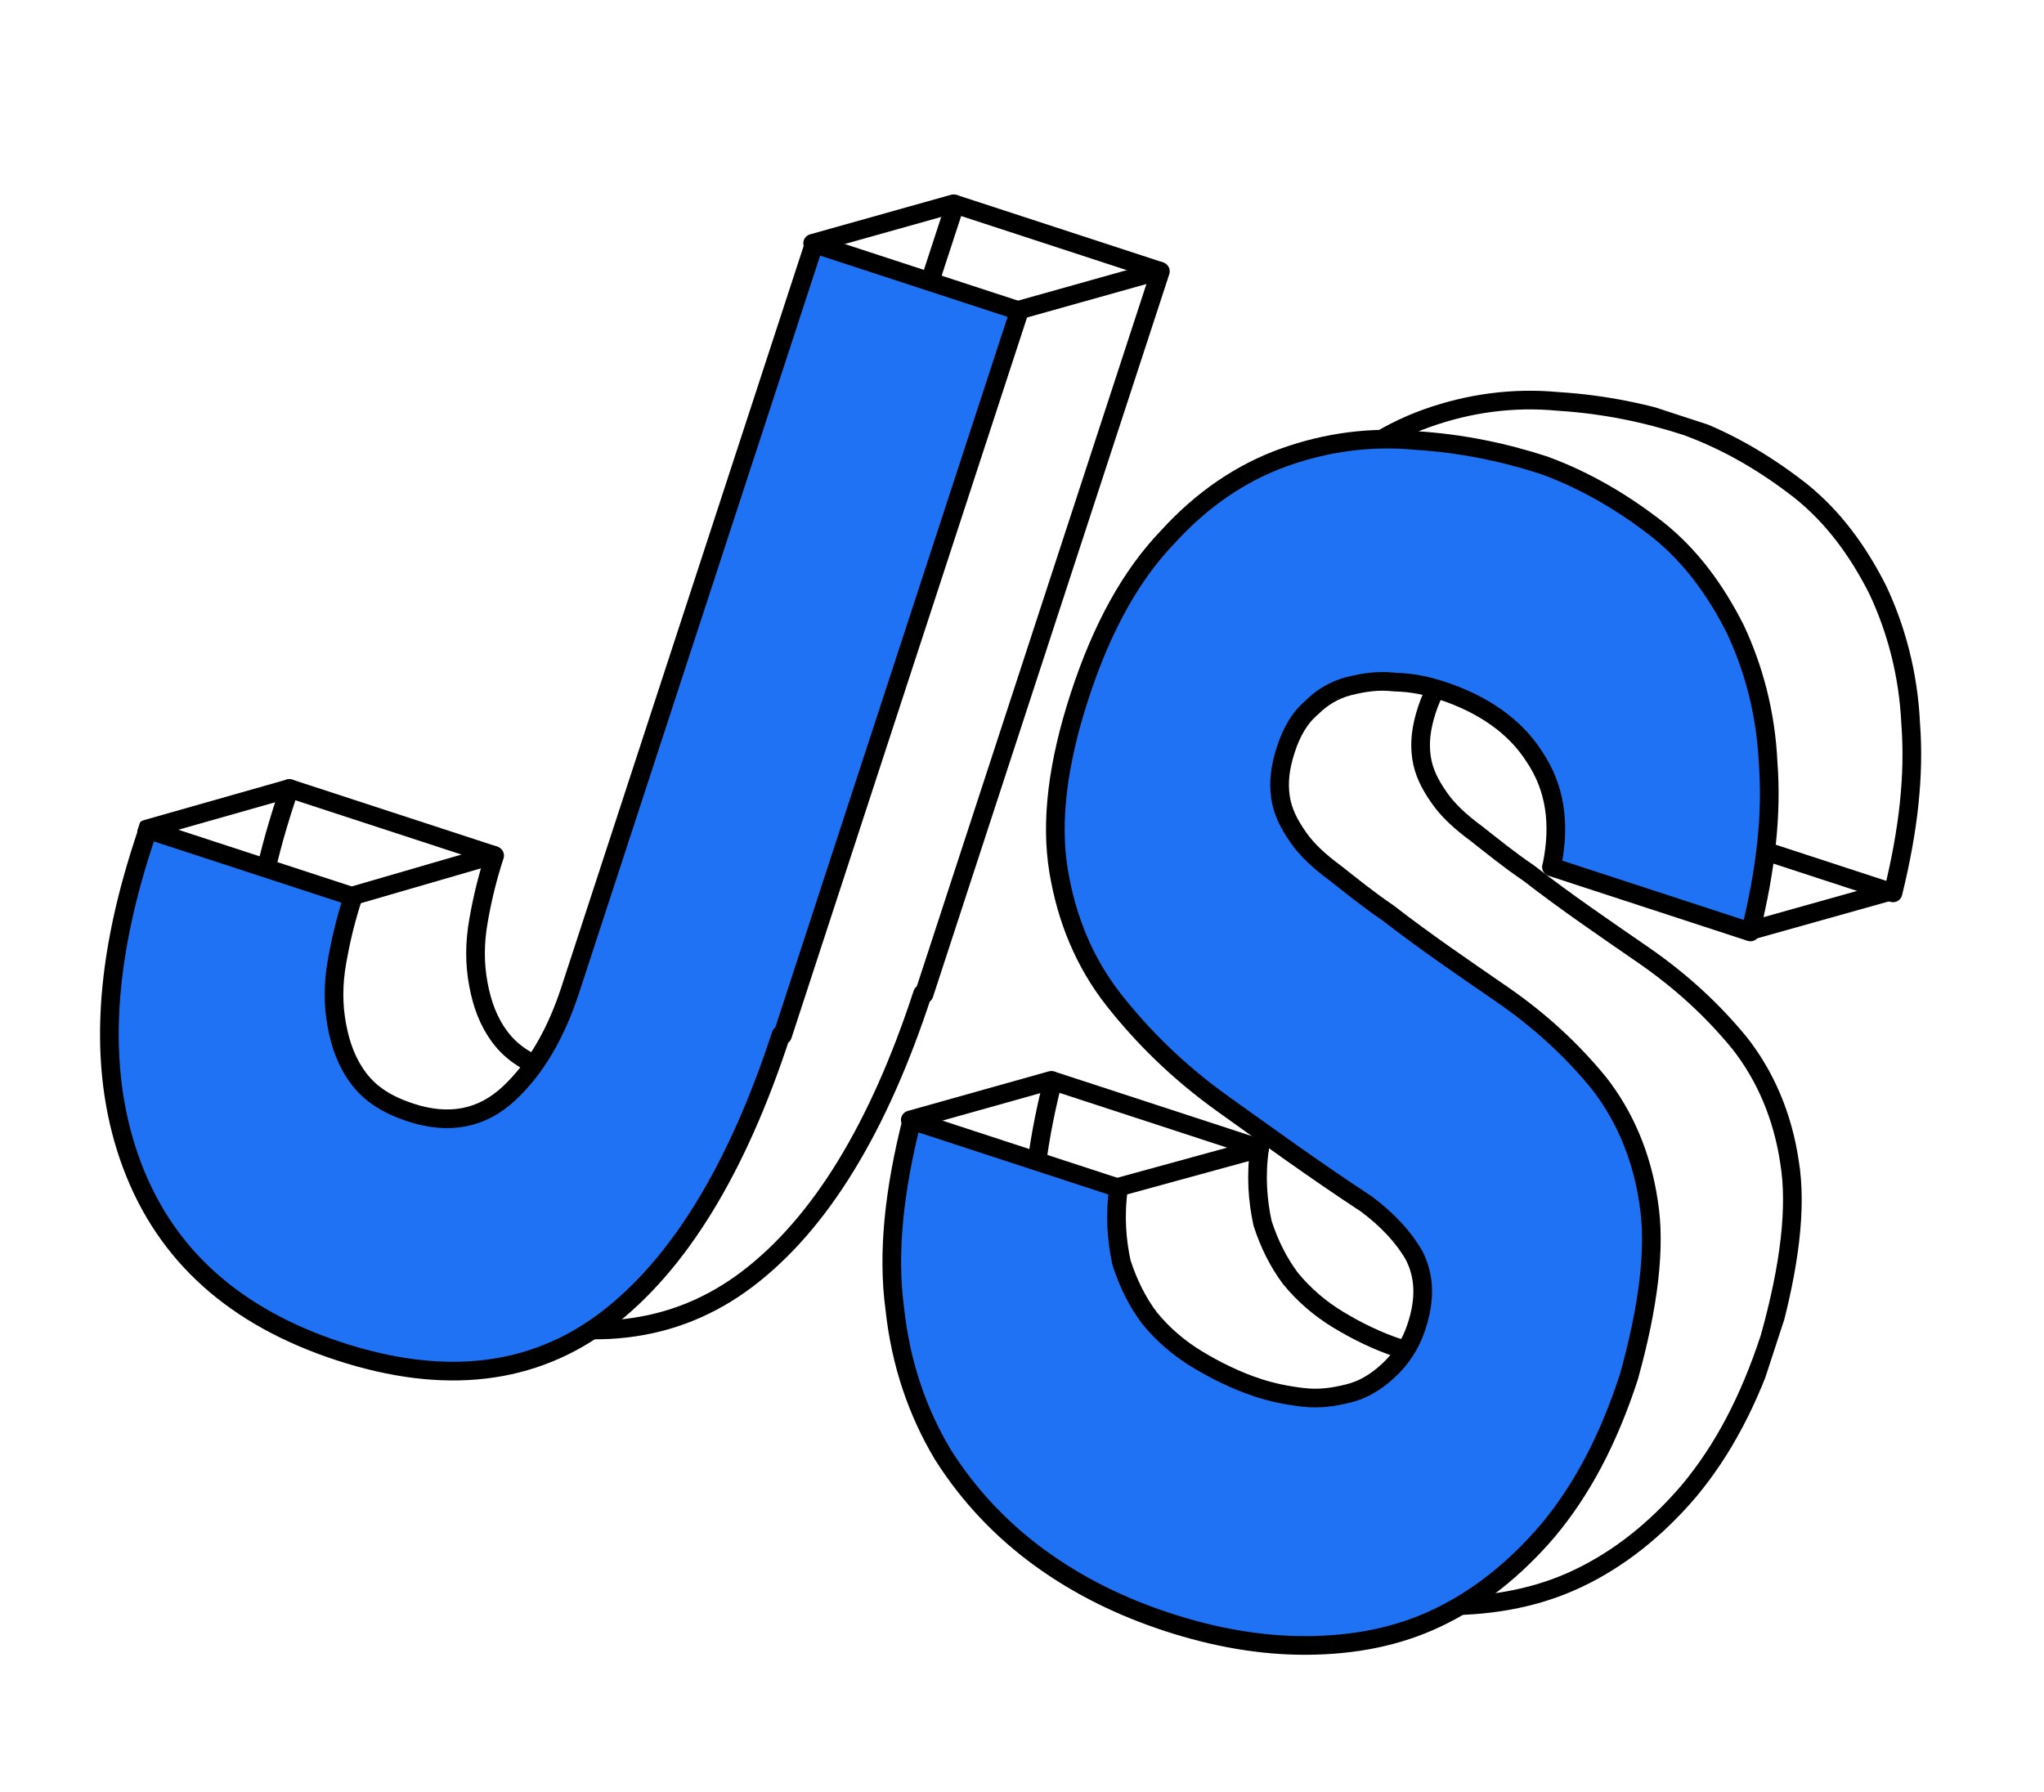
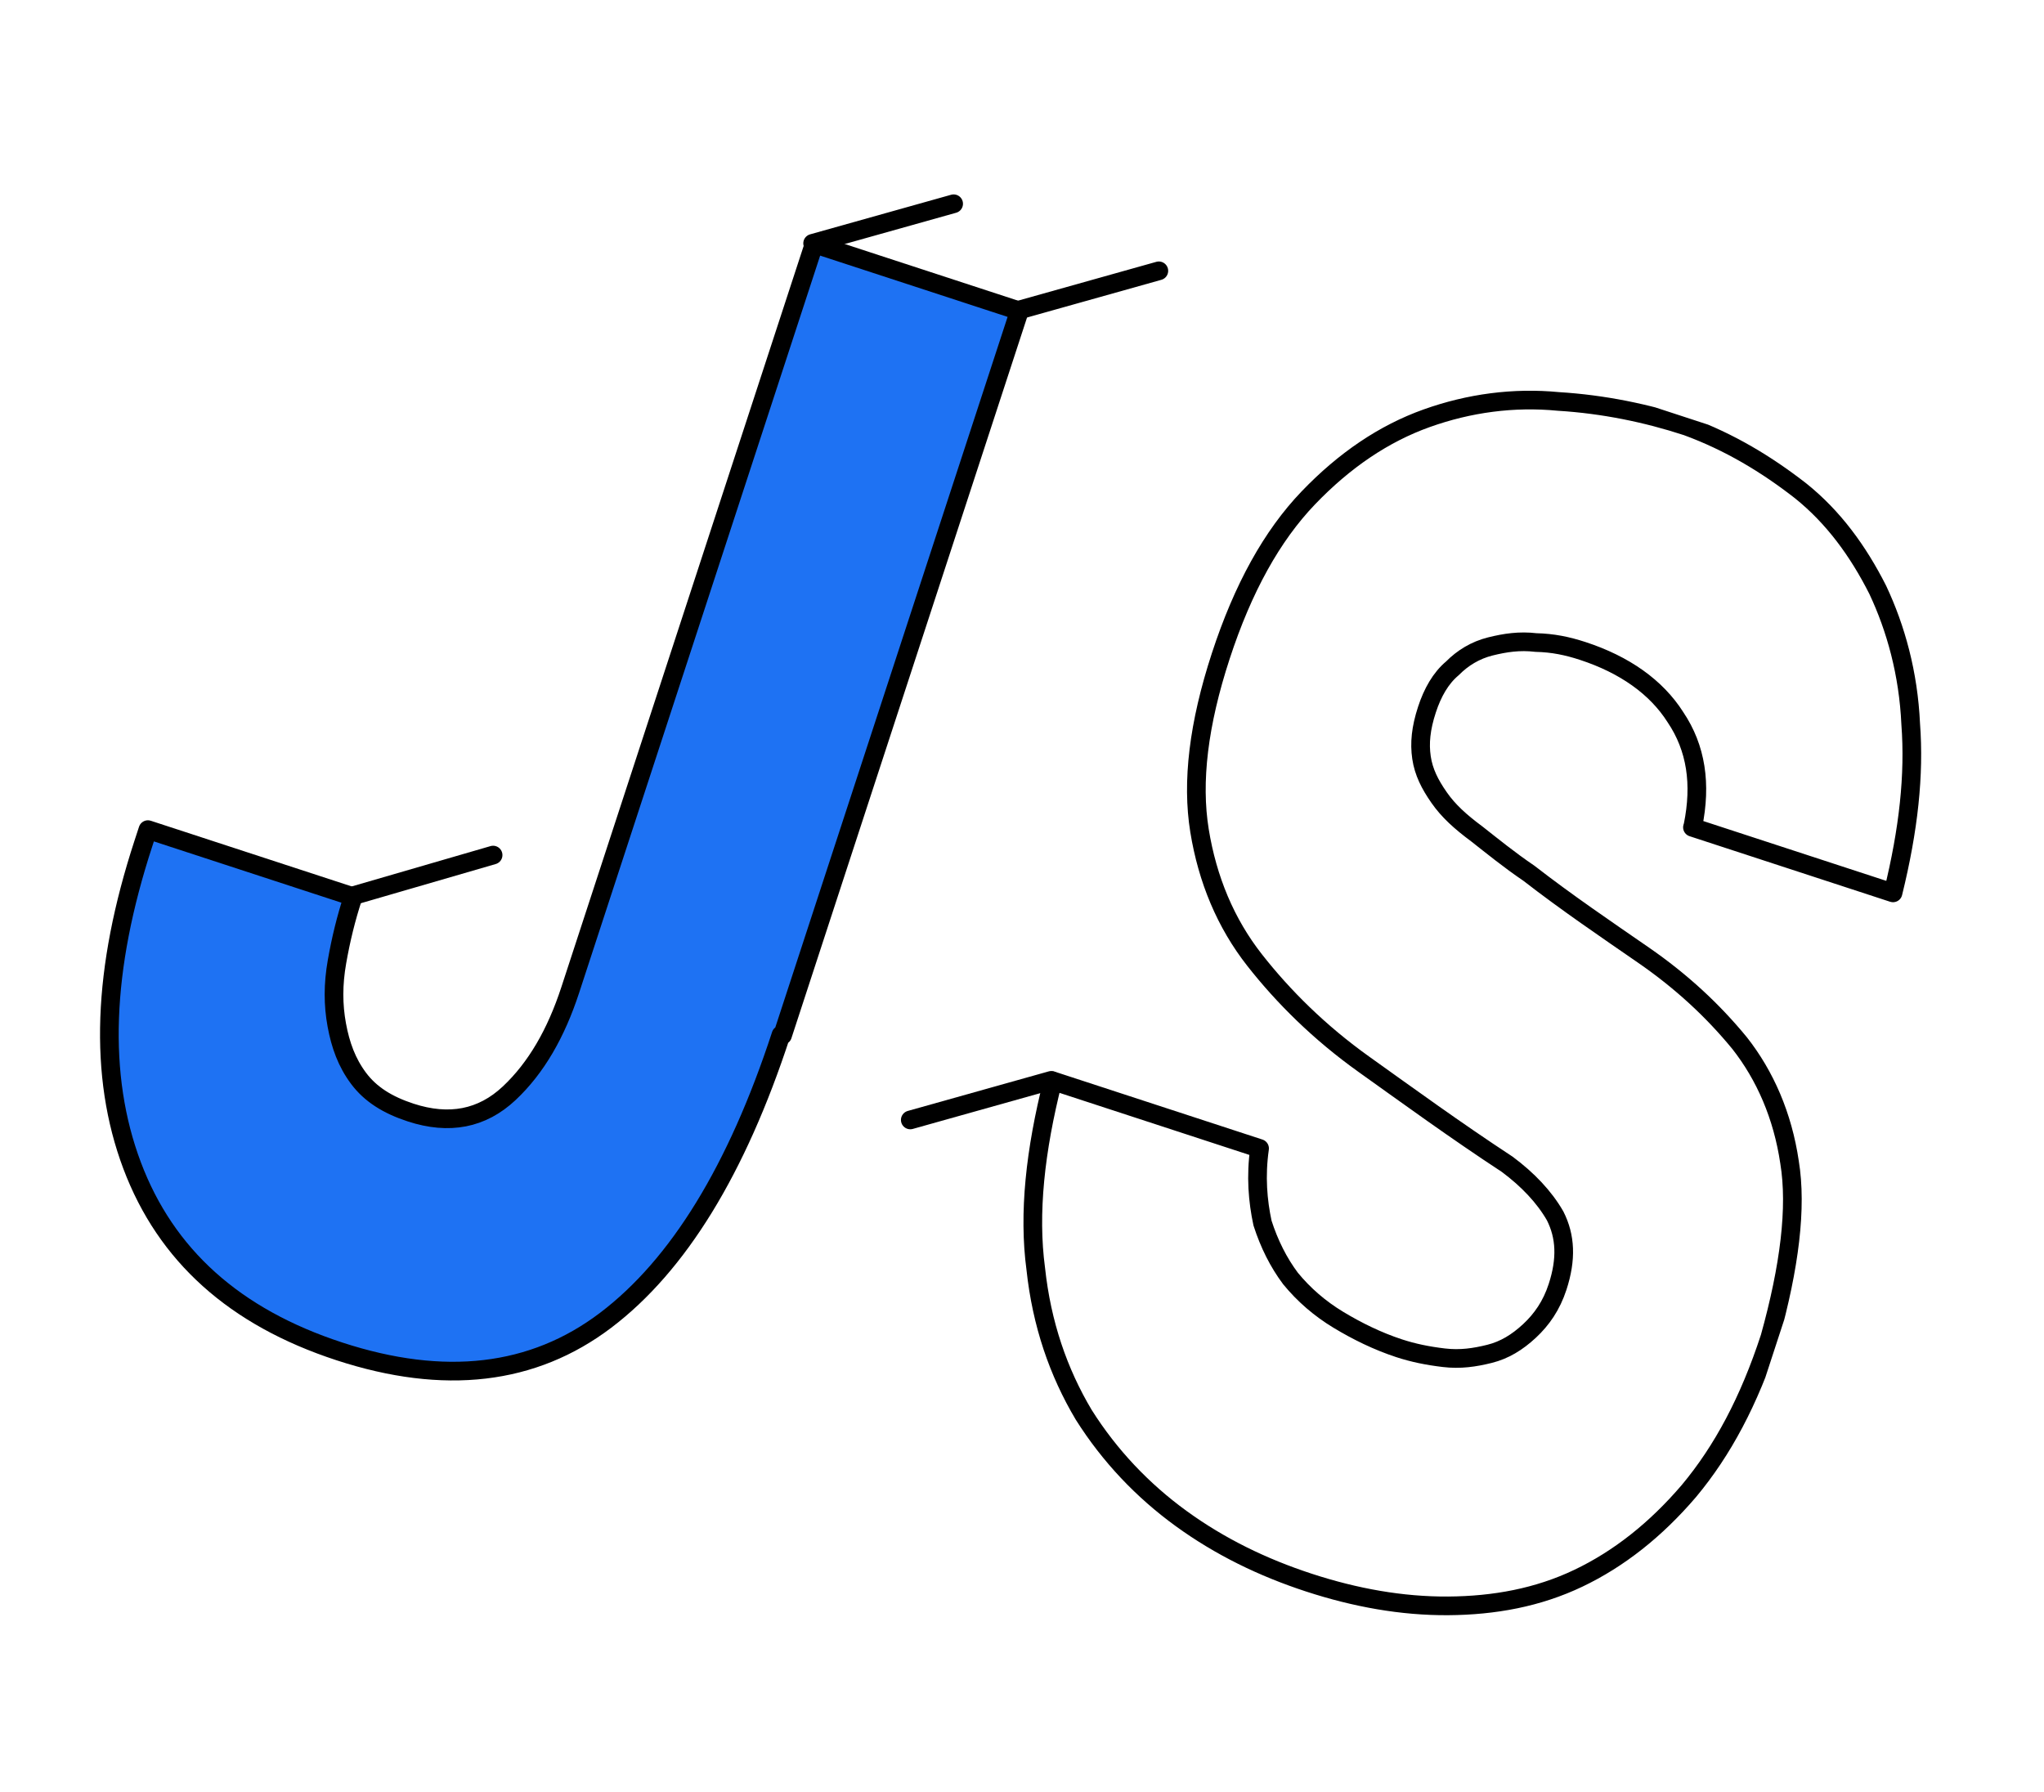
<svg xmlns="http://www.w3.org/2000/svg" width="219" height="192" viewBox="0 0 219 192" fill="none">
  <g clip-path="url(#clip0_1_102)">
-     <path d="M98.841 106.48C94.124 120.911 87.846 131.159 80.062 137.06C72.278 142.961 62.766 144.074 51.525 140.399C40.284 136.725 32.935 130.1 29.313 120.471C25.691 110.842 26.131 99.419 30.523 85.984L31.011 84.491L52.997 91.678C52.238 94 51.698 96.21 51.27 98.641C50.841 101.071 50.852 103.277 51.247 105.426C51.643 107.575 52.312 109.446 53.585 111.148C54.859 112.849 56.68 113.995 59.16 114.806C63.292 116.156 66.81 115.47 69.713 112.748C72.615 110.025 74.743 106.314 76.261 101.67L102.341 21.887L124.327 29.074L99.006 106.534L98.841 106.48Z" stroke="black" stroke-width="2" stroke-miterlimit="10" stroke-linecap="round" stroke-linejoin="round" />
    <path d="M181.388 88.484C182.301 84.01 181.733 80.152 179.516 76.857C177.465 73.616 174.043 71.212 169.58 69.753C167.927 69.213 166.385 68.892 164.569 68.85C162.807 68.641 161.268 68.872 159.674 69.269C158.081 69.666 156.71 70.503 155.615 71.614C154.354 72.671 153.481 74.221 152.885 76.046C152.234 78.036 152.077 79.637 152.304 81.18C152.532 82.723 153.198 84.043 154.196 85.47C155.193 86.898 156.464 88.048 158.23 89.359C159.832 90.617 161.71 92.149 163.807 93.569C167.893 96.741 172.088 99.581 176.118 102.367C180.147 105.153 183.518 108.274 186.396 111.785C189.108 115.242 190.999 119.532 191.738 124.547C192.532 129.396 191.737 135.746 189.628 143.318C187.405 150.118 184.569 155.434 180.959 159.761C177.403 163.923 173.457 167.039 169.12 169.11C164.784 171.181 160.112 172.04 155.161 172.074C150.209 172.108 145.199 171.204 140.24 169.583C135.28 167.962 130.703 165.731 126.563 162.726C122.422 159.72 118.883 155.993 116.112 151.598C113.394 147.038 111.609 141.865 110.975 135.966C110.177 130.014 110.915 123.279 112.804 115.818L134.955 123.059C134.529 126.041 134.762 128.688 135.269 131.056C135.995 133.313 136.994 135.292 138.268 136.994C139.707 138.749 141.419 140.227 143.406 141.427C145.392 142.627 147.598 143.715 149.912 144.472C151.4 144.958 152.942 145.279 154.703 145.487C156.465 145.696 158.004 145.465 159.598 145.068C161.191 144.671 162.562 143.834 163.877 142.611C165.191 141.388 166.23 139.892 166.88 137.902C167.856 134.916 167.735 132.489 166.624 130.29C165.459 128.257 163.689 126.394 161.481 124.754C155.907 121.096 150.883 117.434 146.135 114.046C141.388 110.658 137.518 106.823 134.418 102.872C131.319 98.921 129.371 94.246 128.52 89.011C127.67 83.776 128.411 77.592 130.796 70.294C133.182 62.996 136.291 57.403 140.178 53.349C144.064 49.296 148.287 46.453 152.845 44.822C157.404 43.191 162.187 42.552 166.976 43.016C171.819 43.314 176.444 44.275 180.742 45.68C185.317 47.359 189.289 49.759 192.934 52.603C196.413 55.392 199.071 59.015 201.182 63.193C203.127 67.318 204.471 72.163 204.717 77.567C205.128 83.026 204.496 88.878 202.823 95.675L181.333 88.65L181.388 88.484Z" stroke="black" stroke-width="2" stroke-miterlimit="10" stroke-linecap="round" stroke-linejoin="round" />
    <path d="M83.677 110.887C78.96 125.317 72.683 135.566 64.899 141.467C57.115 147.367 47.602 148.48 36.362 144.806C25.121 141.131 17.772 134.507 14.15 124.877C10.528 115.248 10.968 103.826 15.36 90.39L15.848 88.898L37.834 96.085C37.075 98.407 36.535 100.617 36.107 103.047C35.678 105.477 35.689 107.684 36.084 109.833C36.48 111.981 37.149 113.853 38.422 115.554C39.696 117.255 41.517 118.401 43.996 119.212C48.129 120.563 51.647 119.877 54.549 117.154C57.452 114.431 59.58 110.72 61.098 106.076L87.233 26.128L109.218 33.315L83.843 110.941L83.677 110.887Z" fill="#1E72F3" stroke="black" stroke-width="2" stroke-miterlimit="10" stroke-linecap="round" stroke-linejoin="round" />
-     <path d="M166.279 92.725C167.193 88.25 166.624 84.392 164.407 81.098C162.356 77.857 158.934 75.453 154.471 73.994C152.818 73.454 151.276 73.133 149.46 73.09C147.698 72.882 146.159 73.113 144.566 73.51C142.972 73.907 141.601 74.744 140.506 75.855C139.245 76.911 138.373 78.462 137.776 80.287C137.125 82.277 136.968 83.878 137.196 85.421C137.423 86.964 138.09 88.283 139.087 89.711C140.084 91.138 141.355 92.288 143.121 93.6C144.723 94.858 146.601 96.39 148.698 97.81C152.784 100.982 156.979 103.821 161.009 106.607C165.038 109.393 168.409 112.515 171.287 116.026C173.999 119.483 175.89 123.773 176.629 128.788C177.423 133.637 176.628 139.986 174.519 147.558C172.296 154.359 169.46 159.674 165.85 164.002C162.294 168.164 158.348 171.28 154.011 173.351C149.675 175.421 145.003 176.281 140.052 176.315C135.1 176.348 130.09 175.445 125.131 173.824C120.171 172.203 115.594 169.972 111.454 166.966C107.313 163.96 103.775 160.233 101.003 155.839C98.285 151.279 96.5 146.105 95.866 140.207C95.068 134.254 95.806 127.519 97.695 120.059L119.846 127.3C119.42 130.282 119.653 132.928 120.16 135.297C120.886 137.554 121.885 139.533 123.159 141.234C124.598 142.99 126.31 144.467 128.297 145.668C130.283 146.868 132.489 147.956 134.803 148.712C136.291 149.199 137.833 149.519 139.594 149.728C141.356 149.936 142.895 149.705 144.489 149.308C146.082 148.911 147.454 148.074 148.768 146.852C150.083 145.629 151.121 144.133 151.771 142.142C152.747 139.156 152.626 136.73 151.515 134.531C150.35 132.498 148.58 130.634 146.372 128.994C140.798 125.336 135.774 121.675 131.026 118.287C126.279 114.899 122.409 111.064 119.309 107.113C116.21 103.162 114.262 98.486 113.411 93.251C112.561 88.016 113.302 81.833 115.687 74.535C118.073 67.236 121.182 61.644 125.069 57.59C128.79 53.482 133.013 50.64 137.571 49.009C142.13 47.378 146.913 46.739 151.702 47.202C156.544 47.5 161.17 48.462 165.468 49.867C170.043 51.545 174.015 53.946 177.66 56.789C181.139 59.579 183.797 63.202 185.908 67.38C187.853 71.504 189.197 76.35 189.443 81.754C189.854 87.213 189.222 93.065 187.549 99.861L166.224 92.891L166.279 92.725Z" fill="#1E72F3" stroke="black" stroke-width="2" stroke-miterlimit="10" stroke-linecap="round" stroke-linejoin="round" />
-     <path d="M187.603 99.695L202.712 95.455" stroke="black" stroke-width="2" stroke-miterlimit="10" />
    <path d="M97.53 120.005L112.639 115.764" stroke="black" stroke-width="2" stroke-miterlimit="10" stroke-linecap="round" stroke-linejoin="round" />
-     <path d="M119.681 127.246L134.955 123.059" stroke="black" stroke-width="2" stroke-miterlimit="10" stroke-linecap="round" stroke-linejoin="round" />
    <path d="M87.067 26.074L102.176 21.833" stroke="black" stroke-width="2" stroke-miterlimit="10" stroke-linecap="round" stroke-linejoin="round" />
    <path d="M109.053 33.261L124.162 29.02" stroke="black" stroke-width="2" stroke-miterlimit="10" stroke-linecap="round" stroke-linejoin="round" />
-     <path d="M15.683 88.844L31.011 84.491" stroke="black" stroke-width="2" stroke-miterlimit="10" stroke-linecap="round" stroke-linejoin="round" />
    <path d="M37.669 96.03L52.832 91.624" stroke="black" stroke-width="2" stroke-miterlimit="10" stroke-linecap="round" stroke-linejoin="round" />
  </g>
  <defs>
    <clipPath id="clip0_1_102">
      <rect width="184" height="141" fill="white" transform="translate(43.81) rotate(18.102)" />
    </clipPath>
  </defs>
</svg>